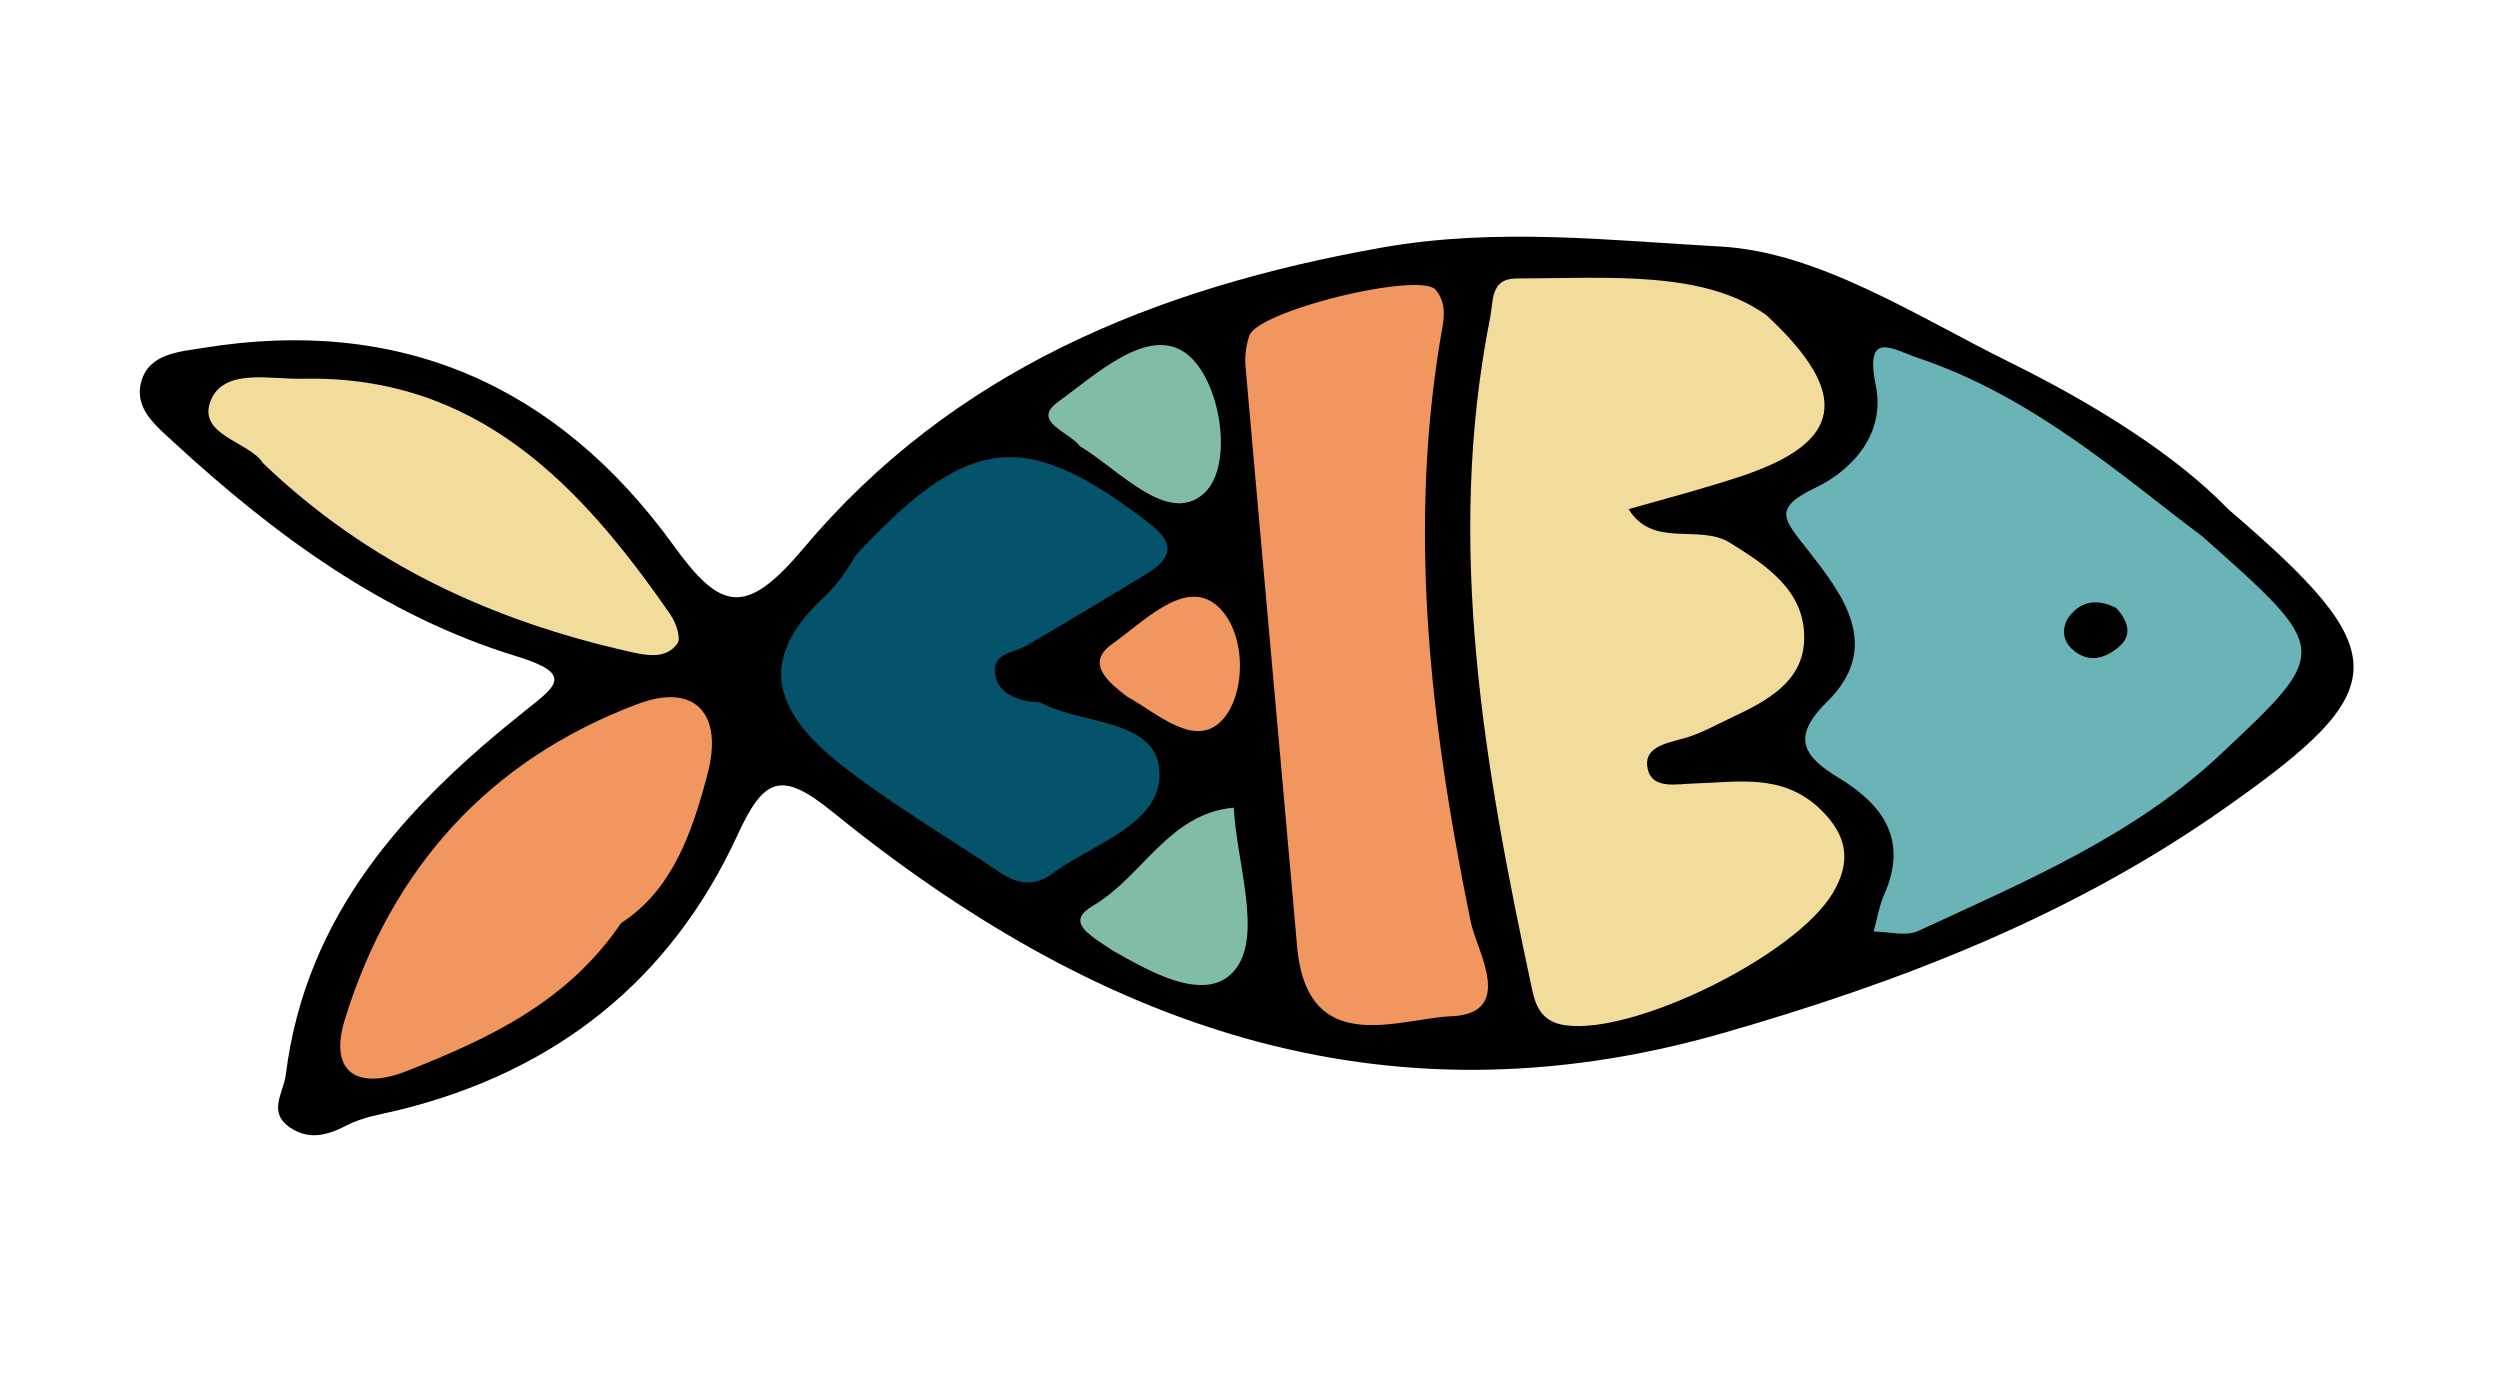
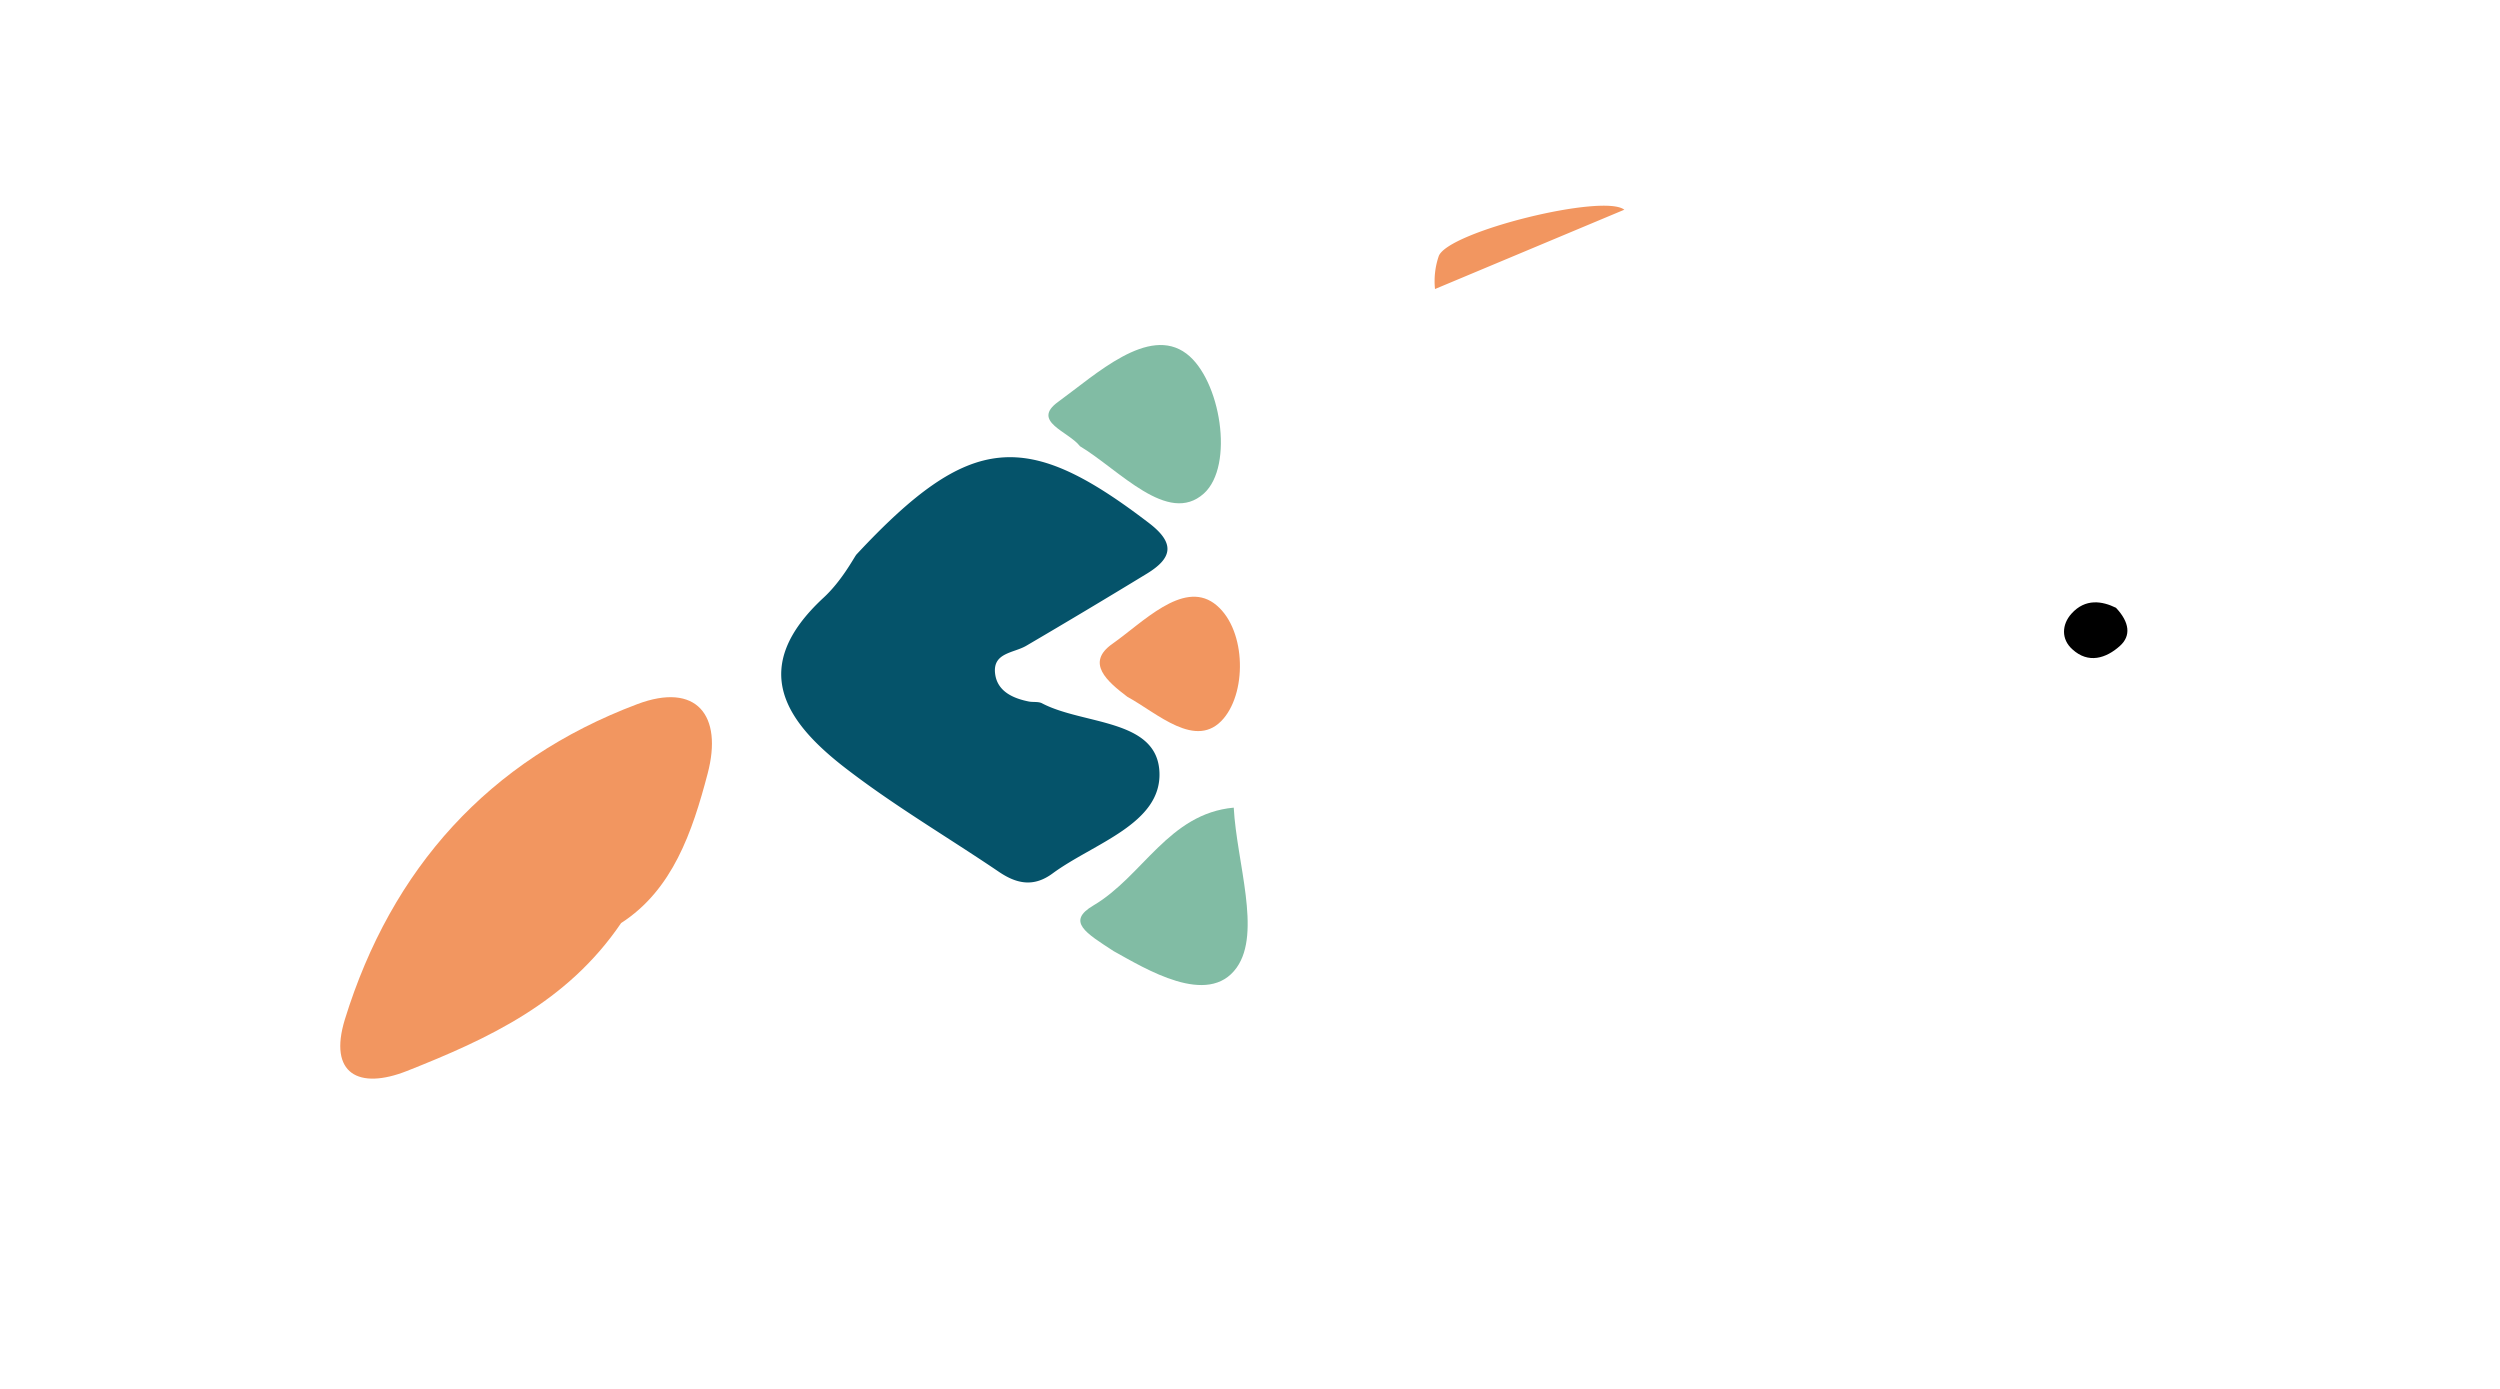
<svg xmlns="http://www.w3.org/2000/svg" width="18" height="10">
-   <path d="M16.044 3.667c1.214 1.04 1.201 1.292-.034 2.158-1.098.771-2.321 1.245-3.611 1.615-2.467.706-4.529-.071-6.412-1.6-.364-.294-.487-.238-.675.168-.483 1.053-1.316 1.709-2.443 1.985-.124.03-.257.05-.369.108-.14.072-.268.11-.406.021-.172-.112-.053-.25-.036-.386.145-1.156.863-1.934 1.721-2.617.226-.18.359-.266-.061-.394-.95-.291-1.739-.871-2.465-1.539-.128-.119-.292-.245-.235-.441.056-.2.277-.213.439-.239 1.421-.234 2.555.267 3.389 1.416.341.474.52.524.938.027 1.077-1.281 2.527-1.876 4.168-2.167.831-.146 1.643-.05 2.435-.007.705.039 1.402.496 2.073.828.617.304 1.206.672 1.584 1.064z" />
-   <path fill="#F1DC9B" d="M12.718 2.269c.629.583.532.921-.176 1.158-.269.09-.544.161-.816.239.177.286.506.103.73.242.265.164.54.347.534.689-.002.308-.267.45-.52.568-.116.055-.23.12-.353.153-.13.035-.29.066-.253.221.035.147.211.105.334.102.316-.009.635-.075.906.183.197.189.227.376.095.601-.264.452-1.432 1.027-1.928.957-.158-.022-.212-.121-.24-.258-.342-1.597-.628-3.198-.302-4.837.024-.119 0-.281.188-.282.669-.002 1.349-.06 1.801.264z" />
-   <path fill="#6AB4B8" d="M15.852 3.858c.93.824.932.825.147 1.563-.63.596-1.418.925-2.188 1.282-.088.041-.213.005-.321.004.025-.088.039-.181.076-.265.172-.391-.001-.643-.325-.84-.24-.147-.359-.281-.088-.547.41-.402.109-.781-.144-1.104-.164-.209-.249-.291.06-.438.277-.133.506-.396.437-.736-.084-.41.126-.259.306-.199.838.282 1.483.865 2.04 1.28z" />
-   <path fill="#F29660" d="M10.332 2.081c.098.112.058.24.038.365-.234 1.413-.064 2.801.219 4.189.043.212.325.66-.138.682-.386.017-1.04.305-1.112-.504-.122-1.387-.248-2.774-.37-4.161a.557.557 0 0 1 .027-.237c.067-.177 1.187-.453 1.336-.334z" />
+   <path fill="#F29660" d="M10.332 2.081a.557.557 0 0 1 .027-.237c.067-.177 1.187-.453 1.336-.334z" />
  <path fill="#05536A" d="M6.165 3.994c.822-.883 1.225-.904 2.109-.227.193.148.162.254-.016.363a58.47 58.47 0 0 1-.868.519c-.091.054-.245.049-.225.203.016.125.127.176.243.199.032.006.069-.001.095.013.297.156.829.11.845.496.016.372-.474.512-.767.727-.138.103-.262.078-.395-.014-.359-.243-.733-.463-1.077-.726-.455-.345-.728-.736-.179-1.244.128-.118.214-.28.235-.309z" />
  <path fill="#F29660" d="M4.472 6.646c-.389.573-.959.834-1.542 1.065-.347.137-.567.021-.447-.371.336-1.087 1.036-1.867 2.105-2.27.427-.161.618.08.507.5-.11.419-.252.837-.623 1.076z" />
-   <path fill="#F1DC9B" d="M1.894 3.335c-.098-.157-.479-.2-.376-.453.096-.233.429-.15.656-.155 1.259-.03 2.006.763 2.653 1.698.04.057.078.17.051.208-.088.12-.233.084-.354.057-.982-.222-1.873-.629-2.63-1.355z" />
  <path fill="#81BCA4" d="M8.018 6.848c-.199-.13-.343-.213-.145-.329.356-.21.541-.661 1.01-.704.021.394.201.899.021 1.152-.205.288-.658.007-.886-.119zm-.242-3.635c-.083-.108-.354-.178-.157-.32.273-.198.65-.552.923-.347.246.185.348.808.125 1.008-.258.231-.608-.171-.891-.341z" />
  <path fill="#F29660" d="M8.117 5.017c-.146-.111-.303-.245-.107-.382.219-.154.503-.454.73-.292.228.165.244.624.07.83-.196.232-.479-.04-.693-.156z" />
  <path d="M15.235 4.376c.098.104.11.202.028.275-.099.089-.227.13-.342.024-.082-.073-.076-.179-.007-.256.101-.113.223-.091.321-.043z" />
</svg>